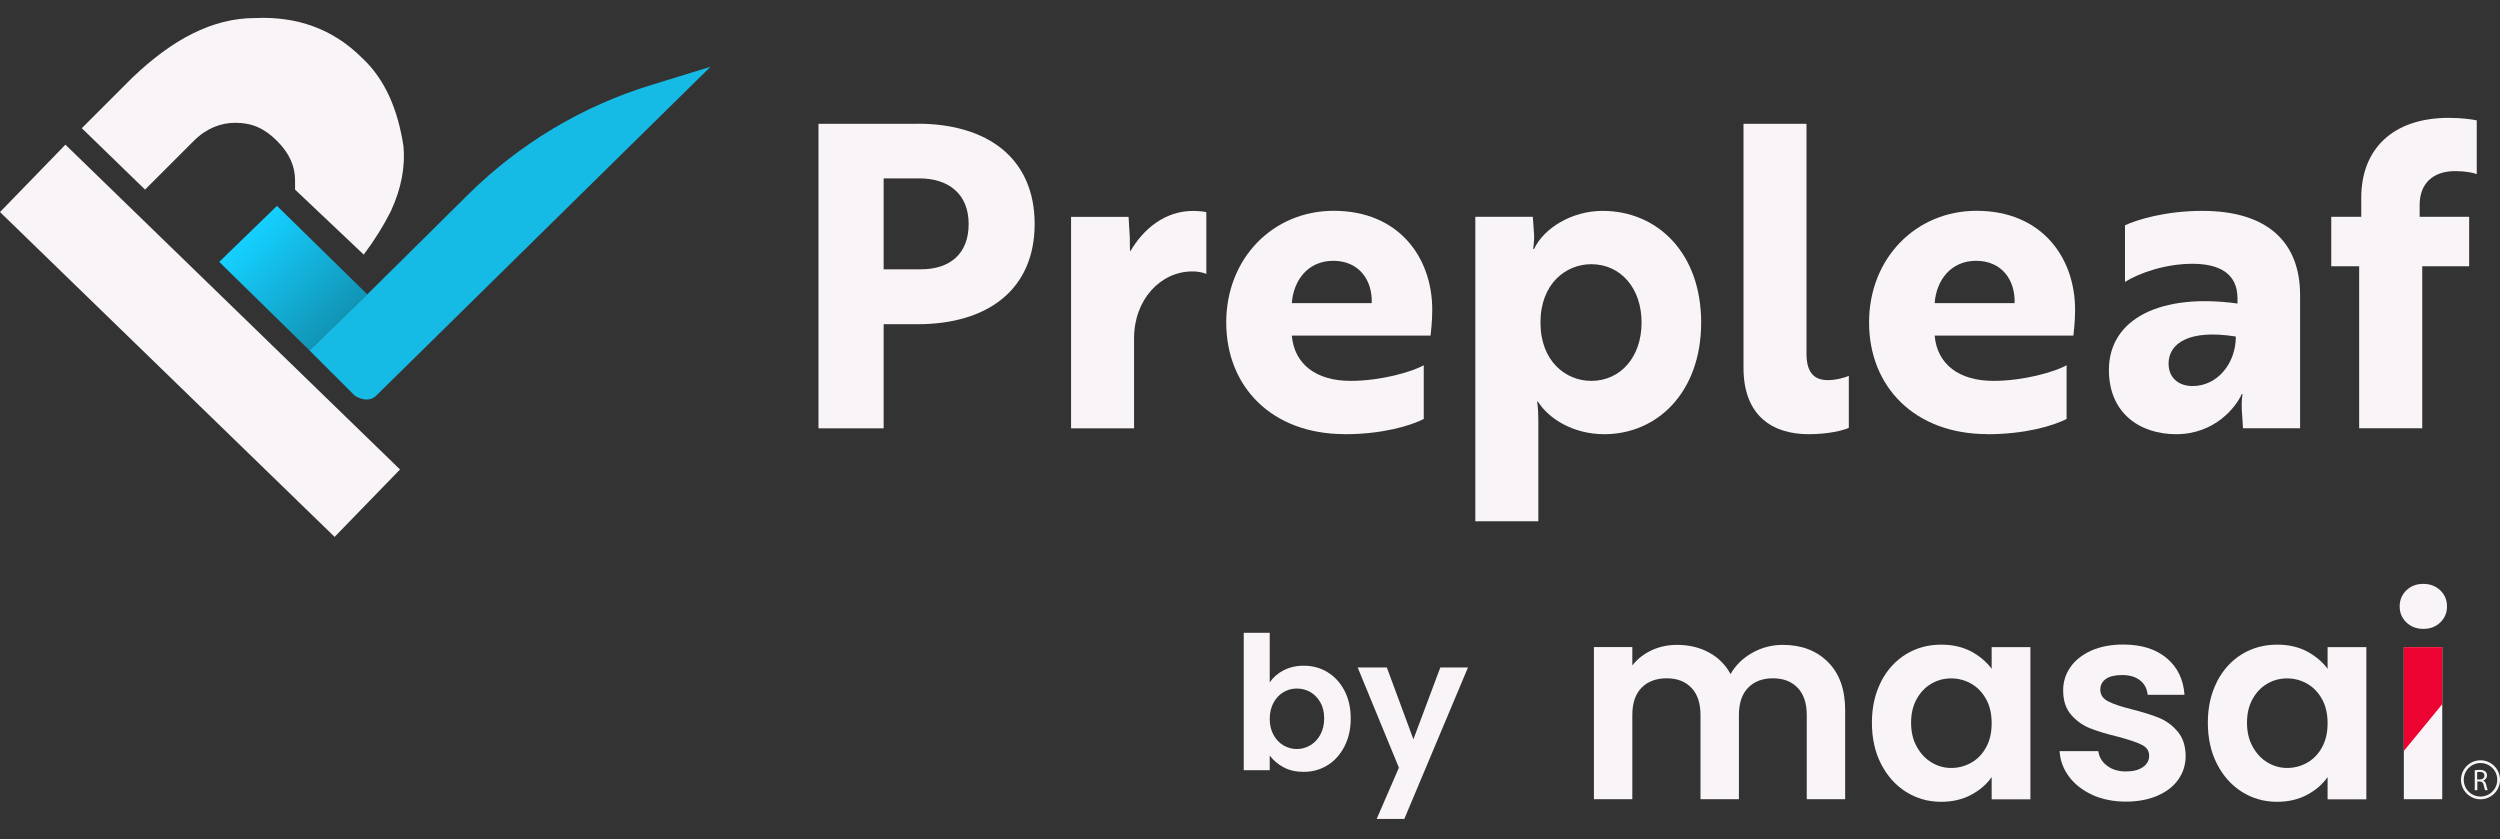
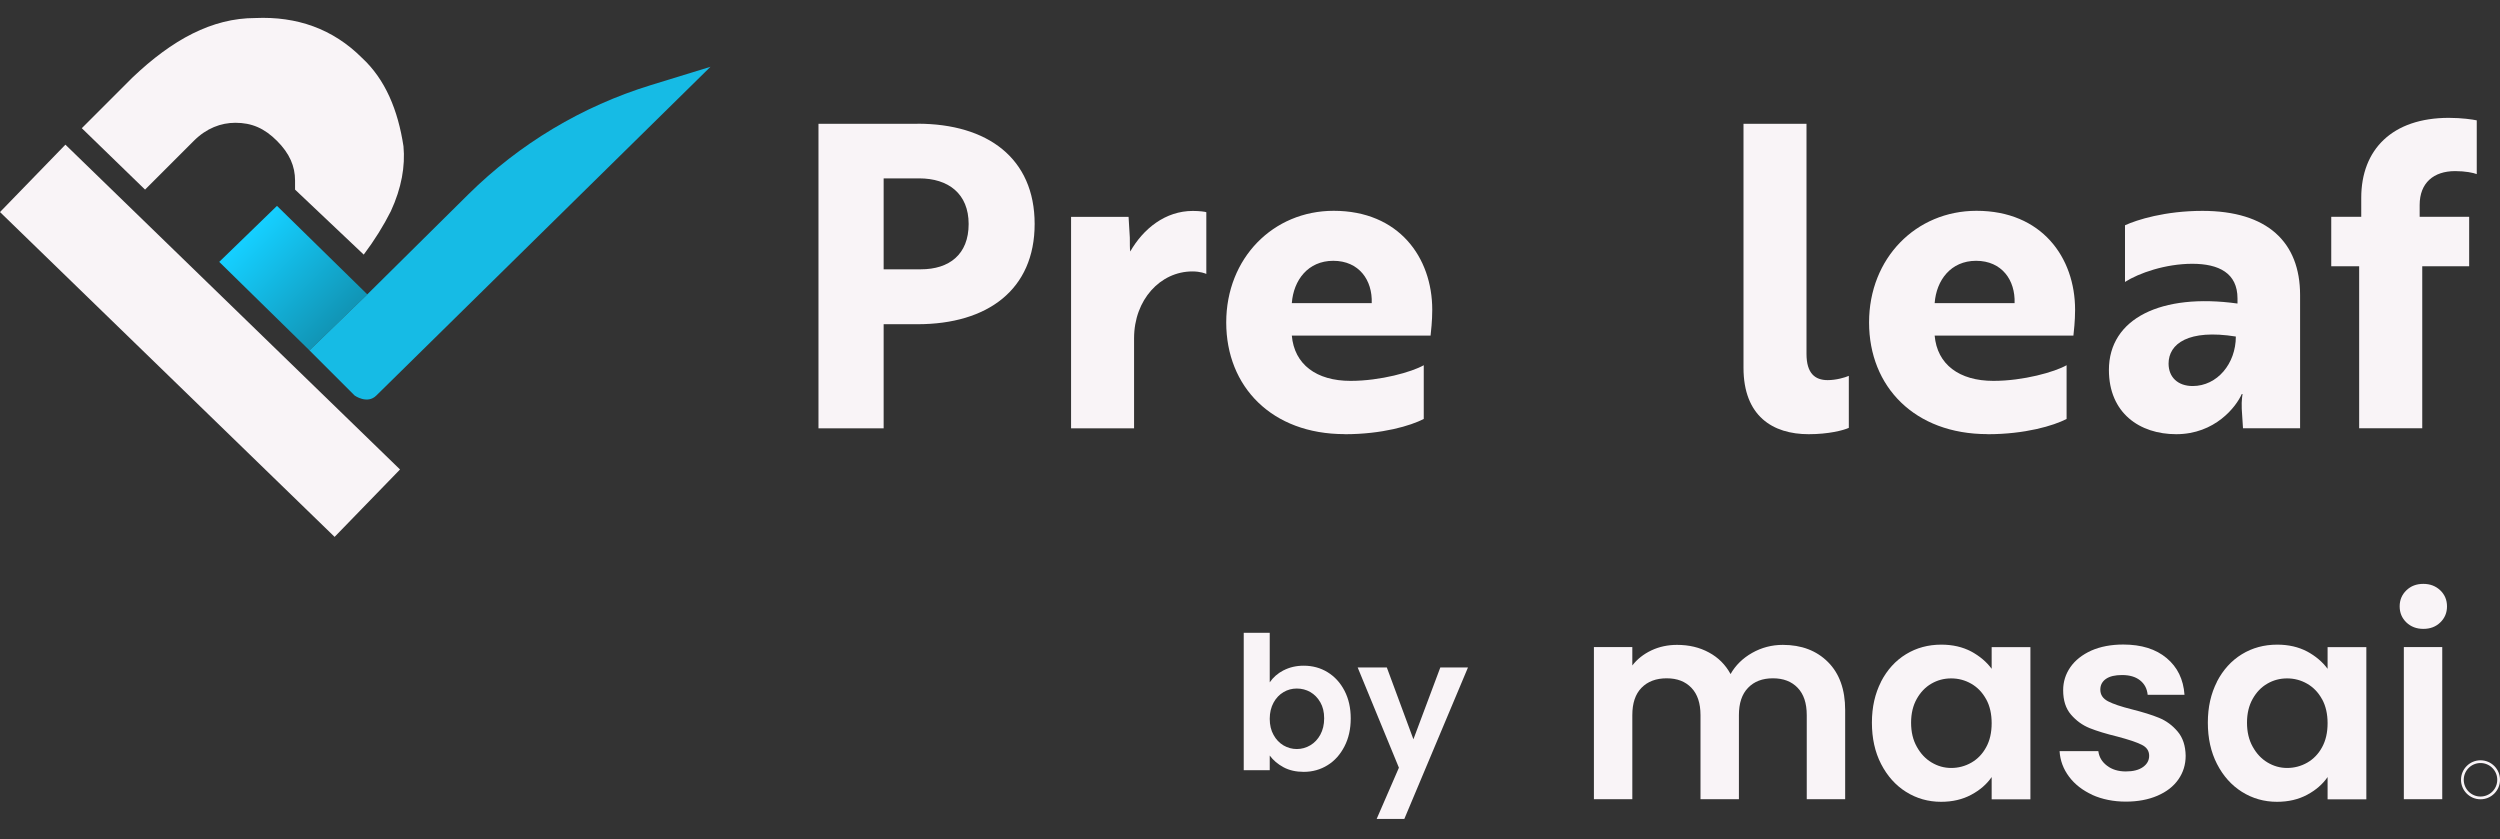
<svg xmlns="http://www.w3.org/2000/svg" width="140" height="47" viewBox="0 0 140 47" fill="none">
  <rect x="0" y="0" width="140" height="47" fill="#333333" stroke="none" />
  <path d="M17.331 19.621L12.277 14.665L15.511 11.529L20.57 16.485L17.331 19.621Z" fill="url(#paint0_linear_6787_42400)" />
-   <path d="M138.577 43.137C138.651 43.123 138.754 43.113 138.857 43.113C139.011 43.113 139.113 43.141 139.183 43.207C139.239 43.258 139.272 43.333 139.272 43.421C139.272 43.571 139.179 43.669 139.057 43.711C139.146 43.743 139.197 43.827 139.225 43.944C139.263 44.103 139.291 44.21 139.314 44.252H139.165C139.146 44.219 139.123 44.121 139.09 43.981C139.057 43.827 138.997 43.767 138.866 43.762H138.731V44.252H138.586V43.141H138.577V43.137ZM138.721 43.65H138.871C139.025 43.65 139.127 43.566 139.127 43.435C139.127 43.291 139.02 43.225 138.866 43.225C138.796 43.225 138.745 43.23 138.721 43.239V43.65Z" fill="#F9F4F7" />
  <path d="M138.908 44.76C138.306 44.76 137.816 44.27 137.816 43.668C137.816 43.066 138.306 42.576 138.908 42.576C139.51 42.576 140 43.066 140 43.668C140 44.27 139.51 44.76 138.908 44.76ZM138.908 42.73C138.39 42.73 137.97 43.15 137.97 43.668C137.97 44.186 138.39 44.606 138.908 44.606C139.426 44.606 139.846 44.186 139.846 43.668C139.846 43.15 139.426 42.73 138.908 42.73Z" fill="#F9F4F7" />
  <path d="M71.88 37.54C72.211 37.368 72.585 37.279 73.009 37.279C73.499 37.279 73.948 37.4 74.344 37.643C74.741 37.886 75.058 38.231 75.291 38.679C75.525 39.127 75.641 39.645 75.641 40.233C75.641 40.821 75.525 41.344 75.291 41.796C75.058 42.249 74.746 42.604 74.344 42.851C73.948 43.098 73.499 43.224 73.009 43.224C72.58 43.224 72.202 43.14 71.88 42.968C71.558 42.795 71.301 42.576 71.105 42.31V43.131H69.649V35.435H71.105V38.212C71.292 37.937 71.549 37.708 71.88 37.536V37.54ZM73.938 39.332C73.798 39.08 73.607 38.889 73.378 38.754C73.145 38.623 72.893 38.558 72.622 38.558C72.351 38.558 72.109 38.623 71.88 38.758C71.647 38.894 71.46 39.09 71.32 39.346C71.18 39.603 71.105 39.906 71.105 40.252C71.105 40.597 71.175 40.9 71.32 41.157C71.46 41.414 71.651 41.61 71.88 41.745C72.113 41.88 72.361 41.946 72.622 41.946C72.883 41.946 73.145 41.876 73.378 41.736C73.612 41.596 73.798 41.4 73.938 41.143C74.078 40.886 74.153 40.583 74.153 40.228C74.153 39.874 74.083 39.584 73.938 39.328V39.332Z" fill="#F9F4F7" />
  <path d="M82.207 37.377L78.642 45.861H77.093L78.339 42.991L76.029 37.377H77.662L79.151 41.4L80.658 37.377H82.207Z" fill="#F9F4F7" />
  <path d="M51.379 6.932H45.835V23.985H49.484V18.156H51.379C55.313 18.156 57.94 16.215 57.94 12.542C57.94 8.869 55.313 6.928 51.379 6.928V6.932ZM51.57 15.081H49.484V9.989H51.472C53.106 9.989 54.244 10.843 54.244 12.546C54.244 14.25 53.157 15.081 51.57 15.081Z" fill="#F9F4F7" />
  <path d="M63.293 14.085C63.27 13.945 63.27 13.661 63.27 13.306L63.2 12.144H59.98V23.988H63.508V18.943C63.508 16.787 64.978 15.2 66.775 15.2C67.223 15.2 67.507 15.317 67.554 15.341V11.883C67.507 11.859 67.176 11.812 66.798 11.812C65.258 11.812 64.026 12.806 63.293 14.085Z" fill="#F9F4F7" />
  <path d="M75.301 24.316C77.41 24.316 78.997 23.84 79.73 23.462V20.452C79.067 20.83 77.312 21.329 75.632 21.329C73.714 21.329 72.482 20.405 72.342 18.795H80.112C80.136 18.557 80.206 17.988 80.206 17.349C80.206 14.413 78.334 11.805 74.685 11.805C71.297 11.805 68.669 14.455 68.669 18.058C68.669 21.661 71.227 24.311 75.301 24.311V24.316ZM74.662 14.605C76.108 14.605 76.864 15.692 76.817 16.975H72.342C72.436 15.697 73.243 14.605 74.662 14.605Z" fill="#F9F4F7" />
-   <path d="M89.842 24.315C92.801 24.315 95.265 21.973 95.265 18.062C95.265 14.151 92.801 11.809 89.744 11.809C88.018 11.809 86.454 12.779 85.908 13.941H85.862C85.838 13.941 85.931 13.61 85.908 13.134L85.838 12.14H82.618V29.192H86.146V23.485C86.146 22.822 86.076 22.491 86.076 22.491H86.123C86.739 23.461 88.111 24.315 89.842 24.315ZM89.11 14.795C90.743 14.795 91.928 16.121 91.928 18.062C91.928 20.003 90.743 21.329 89.11 21.329C87.691 21.329 86.267 20.241 86.267 18.062C86.267 15.883 87.691 14.795 89.11 14.795Z" fill="#F9F4F7" />
  <path d="M101.164 19.816V6.932H97.636V20.596C97.636 23.298 99.269 24.315 101.285 24.315C102.4 24.315 103.226 24.101 103.534 23.96V21.048C103.32 21.142 102.825 21.287 102.349 21.287C101.64 21.287 101.164 20.908 101.164 19.816Z" fill="#F9F4F7" />
  <path d="M111.3 24.316C113.409 24.316 114.996 23.84 115.729 23.462V20.452C115.066 20.83 113.311 21.329 111.631 21.329C109.713 21.329 108.481 20.405 108.341 18.795H116.111C116.135 18.557 116.205 17.988 116.205 17.349C116.205 14.413 114.333 11.805 110.684 11.805C107.296 11.805 104.668 14.455 104.668 18.058C104.668 21.661 107.226 24.311 111.3 24.311V24.316ZM110.661 14.605C112.107 14.605 112.863 15.692 112.817 16.975H108.341C108.435 15.697 109.242 14.605 110.661 14.605Z" fill="#F9F4F7" />
  <path d="M118.099 20.717C118.099 23.135 119.826 24.315 121.865 24.315C124.045 24.315 125.23 22.775 125.538 22.066H125.585C125.585 22.066 125.515 22.397 125.538 22.897L125.608 23.984H128.805V16.522C128.805 13.563 126.98 11.809 123.335 11.809C121.249 11.809 119.662 12.308 119 12.616V15.789C119.779 15.29 121.272 14.772 122.766 14.772C124.259 14.772 125.3 15.295 125.3 16.713V16.998C121.034 16.405 118.099 17.829 118.099 20.717ZM122.789 21.618C121.958 21.618 121.44 21.119 121.44 20.363C121.44 19.247 122.556 18.421 125.207 18.846C125.207 20.363 124.166 21.618 122.789 21.618Z" fill="#F9F4F7" />
  <path d="M132.118 23.983H135.646V14.911H138.273V12.139H135.501V11.476C135.501 10.244 136.281 9.582 137.489 9.582C138.059 9.582 138.507 9.675 138.698 9.75V6.74C138.483 6.693 137.867 6.6 137.135 6.6C133.961 6.6 132.23 8.378 132.23 11.075V12.139H130.55V14.911H132.113V23.983H132.118Z" fill="#F9F4F7" />
  <path d="M21.885 11.832C21.479 12.639 20.975 13.451 20.369 14.258L16.523 10.618V10.114C16.523 9.307 16.22 8.598 15.511 7.888C14.801 7.179 14.097 6.876 13.182 6.876C12.374 6.876 11.562 7.179 10.853 7.888L8.123 10.618L4.581 7.179L7.414 4.346C9.644 2.223 11.87 1.01 14.297 1.01C16.626 0.907 18.646 1.616 20.266 3.236C21.582 4.449 22.287 6.171 22.595 8.192C22.697 9.302 22.492 10.521 21.885 11.832Z" fill="#F9F4F7" />
  <path d="M3.663 8.101L0 11.875L18.738 30.065L22.401 26.291L3.663 8.101Z" fill="#F9F4F7" />
  <path d="M102.368 37.075C103.007 37.714 103.329 38.61 103.329 39.758V44.756H101.178V40.047C101.178 39.38 101.01 38.871 100.669 38.517C100.328 38.162 99.871 37.985 99.283 37.985C98.695 37.985 98.233 38.162 97.892 38.517C97.547 38.871 97.379 39.38 97.379 40.047V44.756H95.228V40.047C95.228 39.38 95.059 38.871 94.719 38.517C94.378 38.162 93.921 37.985 93.333 37.985C92.745 37.985 92.269 38.162 91.924 38.517C91.578 38.871 91.41 39.38 91.41 40.047V44.756H89.259V36.235H91.41V37.266C91.686 36.907 92.045 36.627 92.479 36.421C92.913 36.216 93.394 36.113 93.916 36.113C94.584 36.113 95.176 36.253 95.699 36.538C96.222 36.818 96.627 37.224 96.912 37.747C97.188 37.257 97.594 36.86 98.121 36.561C98.648 36.263 99.222 36.113 99.838 36.113C100.884 36.113 101.728 36.435 102.368 37.075Z" fill="#F9F4F7" />
  <path d="M105.336 38.176C105.681 37.509 106.148 36.996 106.736 36.636C107.324 36.277 107.982 36.1 108.715 36.1C109.349 36.1 109.905 36.23 110.385 36.482C110.861 36.739 111.244 37.061 111.533 37.453V36.24H113.703V44.761H111.533V43.515C111.258 43.916 110.875 44.248 110.385 44.509C109.9 44.77 109.335 44.901 108.701 44.901C107.982 44.901 107.329 44.714 106.74 44.346C106.152 43.977 105.686 43.454 105.34 42.782C104.995 42.11 104.827 41.34 104.827 40.468C104.827 39.595 105 38.844 105.34 38.176H105.336ZM111.221 39.152C111.015 38.778 110.74 38.489 110.39 38.288C110.04 38.088 109.667 37.99 109.265 37.99C108.864 37.99 108.495 38.088 108.159 38.284C107.819 38.48 107.548 38.764 107.338 39.138C107.128 39.511 107.021 39.954 107.021 40.468C107.021 40.981 107.123 41.429 107.338 41.812C107.548 42.194 107.823 42.493 108.169 42.698C108.514 42.904 108.878 43.006 109.27 43.006C109.662 43.006 110.045 42.908 110.395 42.708C110.745 42.507 111.02 42.222 111.225 41.844C111.431 41.471 111.533 41.023 111.533 40.5C111.533 39.978 111.431 39.53 111.225 39.156H111.221V39.152Z" fill="#F9F4F7" />
  <path d="M117.184 44.517C116.629 44.265 116.19 43.925 115.868 43.495C115.546 43.066 115.369 42.59 115.336 42.062H117.506C117.548 42.389 117.707 42.664 117.992 42.879C118.272 43.094 118.626 43.201 119.046 43.201C119.466 43.201 119.779 43.117 120.008 42.954C120.236 42.791 120.353 42.581 120.353 42.324C120.353 42.048 120.213 41.839 119.928 41.703C119.648 41.563 119.196 41.414 118.584 41.251C117.95 41.096 117.427 40.938 117.021 40.775C116.615 40.611 116.27 40.359 115.976 40.019C115.682 39.678 115.537 39.225 115.537 38.651C115.537 38.18 115.672 37.75 115.943 37.358C116.214 36.971 116.606 36.663 117.11 36.434C117.618 36.21 118.216 36.094 118.902 36.094C119.919 36.094 120.726 36.346 121.333 36.854C121.94 37.363 122.271 38.044 122.332 38.908H120.269C120.236 38.567 120.096 38.301 119.844 38.1C119.592 37.9 119.256 37.802 118.836 37.802C118.444 37.802 118.146 37.872 117.936 38.016C117.726 38.161 117.618 38.362 117.618 38.618C117.618 38.908 117.763 39.122 118.048 39.272C118.332 39.421 118.78 39.571 119.387 39.724C120.003 39.879 120.512 40.037 120.908 40.2C121.31 40.364 121.655 40.62 121.944 40.961C122.238 41.306 122.388 41.759 122.397 42.324C122.397 42.814 122.262 43.257 121.991 43.645C121.72 44.036 121.328 44.34 120.82 44.559C120.311 44.779 119.718 44.891 119.042 44.891C118.365 44.891 117.721 44.764 117.166 44.513H117.184V44.517Z" fill="#F9F4F7" />
  <path d="M124.147 38.176C124.493 37.509 124.959 36.996 125.547 36.636C126.135 36.277 126.793 36.1 127.526 36.1C128.161 36.1 128.716 36.23 129.197 36.482C129.673 36.739 130.055 37.061 130.345 37.453V36.24H132.515V44.761H130.345V43.515C130.069 43.916 129.687 44.248 129.197 44.509C128.711 44.77 128.147 44.901 127.512 44.901C126.793 44.901 126.14 44.714 125.552 44.346C124.964 43.977 124.497 43.454 124.152 42.782C123.807 42.11 123.639 41.34 123.639 40.468C123.639 39.595 123.811 38.844 124.152 38.176H124.147ZM130.032 39.152C129.827 38.778 129.551 38.489 129.201 38.288C128.851 38.088 128.478 37.99 128.077 37.99C127.675 37.99 127.307 38.088 126.971 38.284C126.63 38.48 126.359 38.764 126.149 39.138C125.939 39.511 125.832 39.954 125.832 40.468C125.832 40.981 125.935 41.429 126.149 41.812C126.359 42.194 126.635 42.493 126.98 42.698C127.325 42.904 127.689 43.006 128.081 43.006C128.473 43.006 128.856 42.908 129.206 42.708C129.556 42.507 129.831 42.222 130.037 41.844C130.242 41.471 130.345 41.023 130.345 40.5C130.345 39.978 130.242 39.53 130.037 39.156L130.032 39.152Z" fill="#F9F4F7" />
  <path d="M134.759 34.858C134.507 34.615 134.381 34.317 134.381 33.957C134.381 33.598 134.507 33.299 134.759 33.057C135.011 32.814 135.324 32.697 135.707 32.697C136.089 32.697 136.402 32.819 136.654 33.057C136.906 33.299 137.032 33.598 137.032 33.957C137.032 34.317 136.906 34.615 136.654 34.858C136.402 35.101 136.089 35.217 135.707 35.217C135.324 35.217 135.011 35.096 134.759 34.858ZM136.766 36.235V44.756H134.615V36.235H136.766Z" fill="#F9F4F7" />
-   <path d="M136.766 36.238H134.615V42.053L136.766 39.435V36.238Z" fill="#ED0331" />
  <path d="M39.787 3.74C39.787 3.74 21.176 22.048 21.073 22.15C20.569 22.654 19.86 22.15 19.86 22.15L17.331 19.621L20.569 16.485L26.221 10.89C29.086 8.052 32.595 5.952 36.445 4.767L39.787 3.74Z" fill="#16BBE5" />
  <defs>
    <linearGradient id="paint0_linear_6787_42400" x1="13.971" y1="13.181" x2="18.862" y2="17.955" gradientUnits="userSpaceOnUse">
      <stop stop-color="#15CFFF" />
      <stop offset="1" stop-color="#1196B7" />
    </linearGradient>
  </defs>
</svg>